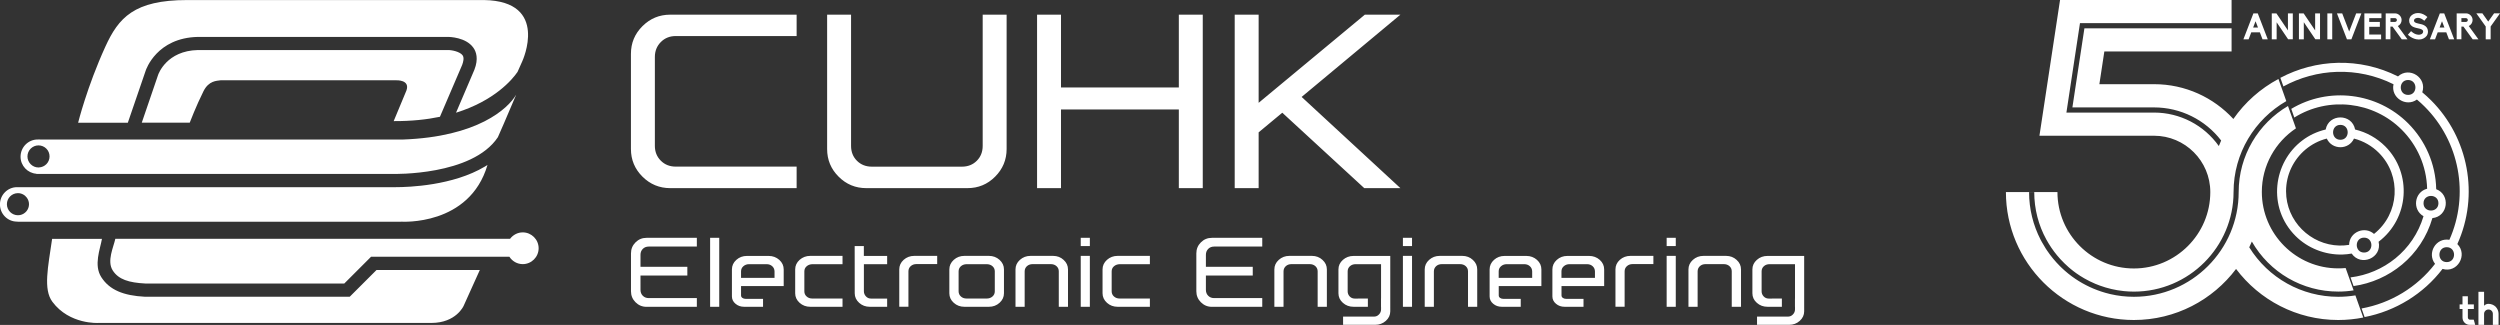
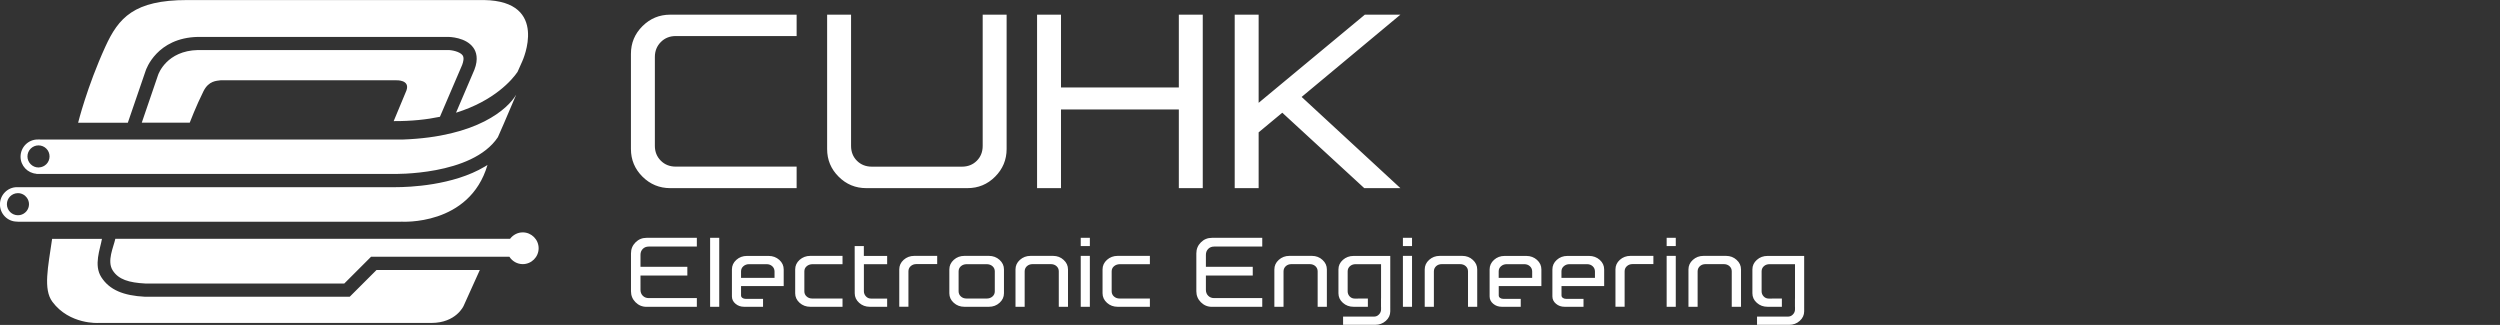
<svg xmlns="http://www.w3.org/2000/svg" version="1.1" id="Layer_1" x="0px" y="0px" viewBox="0 0 5181.2 673.4" style="enable-background:new 0 0 5181.2 673.4;" xml:space="preserve">
  <rect x="0" y="0" width="5181.2" height="673.4" fill="#333333" stroke="none" />
  <style type="text/css">
	.st0{fill:#FFFFFF;}
</style>
-   <path class="st0" d="M4833.5,27.8h-10.1v53.7h10.1V27.8z M4873.2,81.5l20.7-53.7h-10.8l-14.5,37.5l-14.4-37.5h-10.9l20.7,53.7  H4873.2z M4934.8,71.5h-24.6v-16h22v-10h-22v-7.9h25.3v-9.8h-35.4v53.7h34.7V71.5z M5151.6,81.5h10.2V54.9l19.4-27.2h-12.3l-12.1,17  l-12.1-17h-12.5l19.4,27.2V81.5z M5052.1,67h17.8l5.5,14.5h10.9l-20.7-53.7h-9.1l-20.7,53.7h10.8L5052.1,67z M5061,44l5,13h-10  L5061,44z M4954.2,55.2h4.3l19.1,26.3h11.9l-20-27.5c4.7-2.3,7.8-7.1,7.8-12.5c0-3.6-1.4-7-4.1-9.7c-2.6-2.6-6-4.1-9.7-4.1h-19.2  v53.7h9.8V55.2H4954.2z M4954.2,37.6h9.4c2.1,0,3.9,1.7,3.9,3.9s-1.8,3.9-3.9,3.9h-9.4V37.6z M4774.7,46.2l23.8,35.2h9.7V27.8h-10.1  V63l-23.8-35.2h-9.8v53.7h10.1V46.2H4774.7z M5018,70.9c-1.4,0.7-3.2,1.1-5.1,1.1c-1.1,0-2.3-0.1-3.4-0.4h-0.1  c-3.8-0.7-7.6-2.8-11.1-5.8l-1.4-1.3l-6.6,7.5l1.4,1.3c4.8,4.1,10.2,6.9,15.8,8c1.9,0.4,3.7,0.6,5.4,0.6c3.7,0,6.6-0.6,9.3-2  c3.1-1.5,5.4-3.4,7-5.6c1.8-2.6,2.7-5.6,2.7-9c0-2.7-0.7-5.3-2-7.5c-1.4-2.2-3.3-4.1-5.9-5.4c-2.9-1.7-7.2-2.6-10.3-3.2  c-0.6-0.1-1.2-0.3-1.7-0.4c-3.5-0.8-5.7-1.5-7.1-2.5s-2-2-2-3.7c0-1.8,1.3-3.6,3.5-4.6c1.4-0.6,2.9-1,4.7-1c2.7,0,6.9,0.9,11.8,4.9  l1.4,1.2l6.4-7.8l-1.4-1.2c-4.3-3.6-9.2-5.9-14.2-6.8c-1.4-0.2-2.7-0.3-4-0.3c-3.2,0-6.3,0.7-9,2c-2.7,1.3-5,3.1-6.6,5.3  c-1.7,2.6-2.6,5.5-2.6,8.4c0,2.6,0.6,5.1,1.9,7.2c1.3,2.1,3.1,3.9,5.4,5.3c3.6,2,11.2,3.6,12.1,3.7c2,0.4,4.9,1.1,7,2.3  c1.7,1.1,2.6,2.3,2.6,4C5021.9,68.5,5019.8,70.2,5018,70.9z M5092.8,505.8c45.9-101.3,23.1-220.3-54.3-297.7  c-5.9-5.9-12-11.5-18.4-16.8c10.4-30.4-27-54.3-50.3-32.9c-80.1-40.3-170.5-35.9-243.8,2.9l6.3,17.8c68.2-37.1,153-41.9,228.2-4.5  c-6.1,27.9,26,48.1,48.5,31.7c5.7,4.7,11.1,9.7,16.3,14.9c71.7,71.7,93,181.8,51,275.8c-28.2-4.9-46.9,28-29.7,49.8  c-37.3,48.5-91.9,81.6-152.3,92.5l6.3,17.8c64.1-12.4,122-48,161.5-99.8C5092.8,566.7,5115.1,528.2,5092.8,505.8z M4990.7,196.7  c-20.2,0-20.2-30.9,0-30.9C5011,165.9,5011,196.7,4990.7,196.7z M5070.8,543.2c-20.2,0-20.2-30.9,0-30.9  C5091,512.3,5091.1,543.2,5070.8,543.2z M5124.4,41.5c0-3.6-1.4-7-4.1-9.7c-2.7-2.7-6-4.1-9.7-4.1h-19.2v53.7h9.8V55.2h4.3  l19.1,26.3h11.9l-20-27.5C5121.2,51.7,5124.4,46.8,5124.4,41.5z M5110.6,45.4h-9.4v-7.8h9.4c2.1,0,3.9,1.7,3.9,3.9  S5112.8,45.4,5110.6,45.4z M4718.3,46.2l23.8,35.2h9.7V27.8h-10.1V63l-23.8-35.2h-9.7v53.7h10.1V46.2z M5157.3,629.7  c-3.1,0-6.2,1-9.1,3.9v-28.9h-11.7v68.6h11.7v-22.9c0-5,4.2-9,9.1-9c5,0,9.1,3.9,9.1,9v22.9h11.8v-22.9c0-5.5-2.2-10.7-6.1-14.8  C5168.2,631.9,5162.9,629.7,5157.3,629.7z M5118.7,662.5c-2.1,0-4.1-2.1-4.1-4.5v-17.6h12.4v-9.6h-12.4V614h-11.1v16.8h-6v9.6h6  v17.8c0,4.1,1.5,7.8,4.4,10.7c2.8,2.8,6.6,4.4,10.7,4.4h11.2l-3-10.8H5118.7z M5041.1,452c32.7-3.2,38-48.6,7.9-59.9  c-1.1-53.2-23.1-101.3-58.1-136.4c-64.2-64.2-164.7-76.5-242.3-30.1l6.3,18c70.8-44.3,163.8-33.7,222.7,25.3  c31.4,31.4,51.3,74.5,52.6,122.2c-26.9,7-31.3,43.5-7.5,57c-21.5,71.9-83.3,118.6-151.3,126.8l6.3,18  C4951.6,582.4,5018.1,530.8,5041.1,452z M5022.7,421.2c0-20.2,30.9-20.2,30.9,0C5053.5,441.4,5022.7,441.4,5022.7,421.2z M4665.7,67  h17.8l5.5,14.5h10.9l-20.7-53.7h-9.1l-20.7,53.7h10.8L4665.7,67z M4674.6,44l5,13h-10L4674.6,44z M4846,615.1  c-75.7,0-145-38.9-184.5-102.6c1.9-3.9,3.7-7.9,5.4-11.9c36.8,64.2,104.7,103.7,179.1,103.7c10.8,0,21.4-0.8,31.8-2.5l-16.5-46.3  c-5,0.5-10.2,0.7-15.3,0.7c-87.4,0-158.4-71.1-158.4-158.4c0-54.9,28.1-103.4,70.7-131.8l-16.5-46.3  c-61.1,36-102.2,102.4-102.2,178.3c0,119.7-97.4,217.1-217.1,217.1c-16.8,0-33.2-1.9-49-5.6c-3.5-0.8-7-1.7-10.4-2.7  c-22.3-6.4-43.2-16.2-62-28.9c-10.1-6.8-19.6-14.5-28.4-22.9c-1.3-1.2-2.5-2.4-3.7-3.6c-9.8-9.8-18.7-20.6-26.5-32.1  c-1-1.4-1.9-2.9-2.9-4.4c-2.8-4.4-5.5-8.9-8-13.5c-0.8-1.5-1.7-3.1-2.5-4.6c-15.3-29.7-23.9-63.3-23.9-98.8h10.7  c0,35.6,9,69.1,25,98.3c1.6,2.9,3.3,5.8,5,8.6c1.7,2.8,3.5,5.6,5.4,8.4c3.7,5.5,7.7,10.8,11.9,15.9c2.1,2.6,4.3,5,6.5,7.5  c5.6,6.1,11.5,11.9,17.7,17.3c1.2,1.1,2.5,2.1,3.8,3.2c3.8,3.2,7.8,6.2,11.8,9.1c5.4,3.8,11,7.4,16.8,10.7  c7.2,4.1,14.7,7.9,22.4,11.1c3.1,1.3,6.2,2.5,9.4,3.7c15.8,5.8,32.5,9.7,49.8,11.5c6.9,0.7,14,1.1,21.1,1.1  c113.8,0,206.5-92.6,206.5-206.4c0-80.5,44-150.9,109.3-188.4l-16.3-45.9c-37.3,19.9-69.4,48.4-93.4,82.9  c-40.9-44.3-99.3-72.1-164.2-72.1h-113.5l10.3-67.8h263.7v-48h-305L4295,222.6h169.2c55,0,106.2,25.7,139.1,68.6  c-1.7,3.8-3.3,7.6-4.8,11.5c-30.7-43.3-80.5-69.4-134.3-69.4h-181.6L4310.7,48h314.2V0h-355.5l-42.7,281.3h237.5  c64.3,0,116.6,52.3,116.6,116.7c0,87.3-71.1,158.4-158.4,158.4c-87.4,0-158.4-71.1-158.4-158.4h-106.8  c0,146.2,119,265.2,265.2,265.2c86.4,0,163.4-41.6,211.8-105.8c48.4,64.2,125.4,105.8,211.8,105.8c17.7,0,35-1.8,51.8-5.1  l-16.3-45.9C4869.9,614.1,4858.1,615.1,4846,615.1z M4943.3,303.3c-16.9-16.9-38.4-29.2-62.4-34.9c-6.3-33.4-54.7-33.4-61,0  c-18.4,4.4-34.6,12.2-48.3,22.6c-60.4,45.4-73.2,139-14.1,198.1c25.1,25.1,60.8,39.4,97.2,38.4c6.4-0.2,12.7-0.8,19.1-2  c19,27.8,63.6,8.9,55.8-24.5C4992.8,453.1,4999.7,359.7,4943.3,303.3z M4850.4,258.8c20.2,0,20.2,30.9,0,30.9  C4830.2,289.6,4830.2,258.8,4850.4,258.8z M4899.5,523.4c-20.2,0-20.2-30.9,0-30.9C4919.7,492.5,4919.7,523.4,4899.5,523.4z   M4920.1,484.8c-19.2-17.1-51.2-4.1-51.6,22.7c-6.8,1.1-13.6,1.5-20.2,1.4c-59.7-1.3-110.5-50.5-110.5-112.6  c0-34.5,15.6-65.7,40.4-86.5c12.6-10.5,27.5-18.4,44-22.6c11,23.9,45.5,23.9,56.4,0c19.8,5.1,37.4,15.4,51.4,29.4  C4977.8,364.3,4972.8,443.2,4920.1,484.8z" />
  <path class="st0" d="M2049.5,530.3h-50.8c-8.6,0-15.9,2.7-22,8.2c-6.1,5.5-9.2,12.1-9.2,19.8v49.5c0,7.7,3,14.3,9.2,19.8  c6.1,5.5,13.4,8.2,22,8.2h50.8c8.6,0,15.9-2.7,22-8.2c6.1-5.5,9.2-12.1,9.2-19.8v-49.5c0-7.7-3.1-14.3-9.2-19.8  C2065.5,533.1,2058.1,530.3,2049.5,530.3z M2061.7,603.8c0,4.3-1.6,7.8-4.7,10.6c-3.2,2.8-7.1,4.3-11.9,4.3h-41.8  c-4.8,0-8.8-1.4-11.9-4.3c-3.1-2.8-4.7-6.4-4.7-10.6v-41.4c0-4.3,1.6-7.8,4.7-10.6c3.2-2.8,7.1-4.2,11.9-4.3  c14.9-0.1,28.8-0.1,41.8,0c4.8,0.1,8.8,1.5,11.9,4.3c3.1,2.8,4.7,6.3,4.7,10.6V603.8z M1593.1,530.4H1548c-8.6,0-15.9,2.7-22,8.2  c-6.1,5.5-9.1,12.1-9.1,19.8v55.9c0,6,2.5,11.1,7.4,15.2c4.9,4.2,10.9,6.3,17.9,6.3h39.2v-16.4h-35.9c-2.8,0-5.1-0.7-6.9-2  c-1.9-1.3-2.8-3.1-2.8-5.2v-19.3h88.4v-34.5c0-7.7-3-14.3-9.1-19.8C1609,533.2,1601.7,530.4,1593.1,530.4z M1605.2,575.9h-69.4  v-13.5c0-4.3,1.6-7.8,4.8-10.6c3.2-2.8,7.1-4.3,11.9-4.3h36.2c4.7,0,8.6,1.4,11.7,4.2c3.1,2.8,4.7,6.4,4.8,10.7V575.9z   M1872.8,538.5c-6.1,5.5-9.1,12.1-9.1,19.8v77.4h19v-73.4c0-4.3,1.6-7.9,4.7-10.7c3.1-2.8,7.1-4.3,11.8-4.3h43.1v-17h-47.6  C1886.2,530.3,1878.9,533.1,1872.8,538.5z M1790.3,510h-19c0.1,33.9,0.1,66.5,0.1,97.8c0,7.7,3.1,14.3,9.2,19.8  c6.1,5.5,13.4,8.2,22,8.2h36v-17h-33.3c-4.3,0-7.8-1.5-10.6-4.5c-2.8-3-4.3-6.5-4.3-10.6v-56.2h48.2v-17.1h-48.3V510z M1471.7,635.8  h18.9v-143h-18.9V635.8z M1657.2,538.5c-6.1,5.5-9.2,12.1-9.2,19.8v49.5c0,7.7,3.1,14.3,9.2,19.8c6.1,5.5,13.5,8.2,22,8.2h66.9  v-17.1h-62.5c-4.8,0-8.8-1.4-11.9-4.3c-3.2-2.8-4.7-6.4-4.7-10.6v-41.4c0-4.3,1.6-7.8,4.7-10.5c3.1-2.8,7.1-4.2,11.9-4.4h62.5v-17.2  h-66.9C1670.7,530.3,1663.4,533.1,1657.2,538.5z M1083.4,481.6c-10.7,0-20.2,5.3-26.3,13.3H239c-3.5,16.8-18,46.1-5.3,65.7  c11.9,18.5,33,25.2,67.7,27h412.1l55.5-55.5h286.7c5.9,9.2,16.1,15.3,27.7,15.3c18.1,0,32.9-14.8,32.9-32.9  C1116.3,496.4,1101.5,481.6,1083.4,481.6z M75.5,360.1l-0.1,0.4h738.4c2,0,164.7,4,218-76.1l12.1-27.6l25.9-60.6  c-17,28.9-79.6,87.5-235.4,93h-706l-49.5-0.1l0.1,0.1c-0.3,0-0.7-0.1-1-0.1c-19.5,0-35.4,16-35.4,35.7  C42.6,343.4,57.1,358.8,75.5,360.1z M79.8,301.3c6.3,0,12.1,2.6,16.2,6.7c4.2,4.1,6.7,9.9,6.7,16.2c0,12.4-9.9,22.4-22.1,22.8  c-0.3,0-0.5,0.1-0.8,0.1c-12.6,0-22.9-10.3-22.9-22.9C56.9,311.6,67.2,301.3,79.8,301.3z M301.9,146.5c0.8-2.4,22.9-68.2,108.3-70  h516.5c5.4-0.2,38.9,0.9,54.2,22.2c6,8.3,11.2,23.1,2.2,46c-0.2,0.5-24.4,57.2-38,88.9c79.7-24.8,116.7-68.7,127.5-84.6l9.9-22.2  c0,0,57.2-124.4-79.3-126.7h-615C277.6,0,245.6,37,218.3,96.8c-38,83.2-56.4,157.6-56.4,157.6h103L301.9,146.5z M958.7,114.6  c-5.6-7.8-23.3-11.2-31.1-10.9H410.5c-65.1,1.3-82.1,49.5-82.8,51.5l-33.9,99.1h99.4c0,0,13.4-35.1,28.5-65.2  c11.1-22.2,27.5-21.4,35.4-22.7H821c0,0,29.5-1.6,21.3,21.2l-26.4,63.4c36.5,0.2,68.3-3.2,96.1-9l-0.2-0.1  c1.7-3.6,43.9-102.1,46-107.3C960.1,128.4,962.4,119.8,958.7,114.6z M1389,389.9h262v-44.6h-250.5c-12.5,0-22.8-4.1-31-12.3  c-8.2-8.2-12.3-18.5-12.3-30.7V118.1c0-12.3,4.1-22.6,12.3-30.9c8.2-8.3,18.6-12.5,31-12.5h250.5V30.4h-262  c-22.4,0-41.5,7.9-57.5,23.8c-16,15.9-23.9,35-23.9,57.3v197.3c0,22.4,8,41.5,23.9,57.3C1347.5,382,1366.7,389.9,1389,389.9z   M1317.1,502.3c-6.3,6.3-9.4,13.9-9.4,22.8v78.5c0,8.9,3.1,16.5,9.4,22.8c6.3,6.3,13.9,9.5,22.8,9.5h104.3v-18.1h-99.7  c-5,0-9.1-1.6-12.3-4.8c-3.2-3.2-4.8-7.3-4.8-12.3V571h97.1v-18.1h-97.1v-24.8c0-5,1.6-9,4.8-12.3c3.2-3.2,7.3-4.8,12.3-4.8h99.7  v-18.1h-104.3C1331,492.9,1323.4,496,1317.1,502.3z M831.6,459.4c0,0,141.3,9.6,178.7-117.5c-1.8,1.1-3.6,2.2-5.4,3.3  c-66,39.5-157.7,42.7-184.4,42.7c-4,0-6.5,0-7.3,0h-777l0.1,0c-0.3,0-0.6,0-1,0c-19.5,0-35.4,16-35.4,35.7  c0,19.7,15.8,35.7,35.4,35.7c0.3,0,0.6,0,1,0l-0.1,0.2H831.6z M14.3,423.2c0-12.7,10.3-22.9,22.9-22.9c7.6,0,14.4,3.8,18.5,9.5  c2.7,3.8,4.4,8.4,4.4,13.4c0,11.2-8,20.4-18.5,22.5c-1.4,0.3-2.9,0.4-4.4,0.4C24.6,446.1,14.3,435.9,14.3,423.2z M2036.6,302.3  c0,12.5-4.1,22.8-12.2,30.9c-8.1,8.1-18.4,12.2-30.9,12.2h-186.6c-12.5,0-22.8-4.1-30.9-12.2c-8.1-8.1-12.2-18.4-12.2-30.9V30.4  h-49.6v278.4c0,22.4,7.9,41.5,23.8,57.3c15.8,15.9,35,23.8,57.3,23.8h209.8c22.4,0,41.5-7.9,57.3-23.8c15.8-15.8,23.8-35,23.8-57.3  V30.4h-49.6V302.3z M724.8,615l-424.5,0c-44.2-2.3-73.3-14-90.3-40.5c-16.2-25.2-2.4-58.1,1.3-79.5H108  c-8.5,59-18.7,104.6,0.6,130.5c35.5,47.6,95.3,43.8,95.3,43.8h690c51.6,0,67-35.5,67-35.5l33.5-74.2H780.3L724.8,615z M2488.8,502.3  c-6.3,6.3-9.4,13.9-9.4,22.8v78.5c0,8.9,3.1,16.5,9.4,22.8c6.3,6.3,13.9,9.5,22.8,9.5H2616v-18.1h-99.7c-5,0-9.1-1.6-12.3-4.8  c-3.2-3.2-4.8-7.3-4.8-12.3V571h97.1v-18.1h-97.1v-24.8c0-5,1.6-9,4.8-12.3c3.2-3.2,7.3-4.8,12.3-4.8h99.7v-18.1h-104.3  C2502.7,492.9,2495.1,496,2488.8,502.3z M3163.4,530.4h-45.1c-8.6,0-15.9,2.7-22,8.2c-6.1,5.5-9.1,12.1-9.1,19.8v55.9  c0,6,2.5,11.1,7.4,15.2c4.9,4.2,10.9,6.3,17.9,6.3h39.2v-16.4h-35.9c-2.8,0-5.1-0.7-6.9-2c-1.9-1.3-2.8-3.1-2.8-5.2v-19.3h88.4  v-34.5c0-7.7-3-14.3-9.1-19.8C3179.3,533.2,3172,530.4,3163.4,530.4z M3175.4,575.9h-69.4v-13.5c0-4.3,1.6-7.8,4.8-10.6  c3.2-2.8,7.2-4.3,11.9-4.3h36.2c4.7,0,8.6,1.4,11.7,4.2c3.1,2.8,4.7,6.4,4.8,10.7V575.9z M2182.5,530.3h-46.8  c-8.6,0-15.9,2.8-22,8.3c-6.1,5.5-9.1,12.1-9.1,19.8v77.4h19v-73.4c0-4.3,1.6-7.9,4.7-10.8c3.2-2.8,7.1-4.2,11.8-4.2h37.7  c4.7,0,8.7,1.4,11.8,4.2c3.2,2.9,4.7,6.4,4.7,10.8v73.4h19.1v-77.4c0-7.7-3-14.3-9.1-19.8C2198.4,533.1,2191.1,530.3,2182.5,530.3z   M3293.5,530.4h-45.1c-8.6,0-15.9,2.7-22,8.2c-6.1,5.5-9.1,12.1-9.1,19.8v55.9c0,6,2.5,11.1,7.4,15.2c4.9,4.2,10.9,6.3,17.9,6.3  h39.2v-16.4h-35.9c-2.8,0-5.1-0.7-6.9-2c-1.9-1.3-2.8-3.1-2.8-5.2v-19.3h88.4v-34.5c0-7.7-3-14.3-9.1-19.8  C3309.4,533.2,3302,530.4,3293.5,530.4z M3305.5,575.9h-69.4v-13.5c0-4.3,1.6-7.8,4.8-10.6c3.2-2.8,7.1-4.3,11.9-4.3h36.2  c4.7,0,8.6,1.4,11.7,4.2c3.1,2.8,4.7,6.4,4.8,10.7V575.9z M3030.6,530.3h-46.8c-8.6,0-15.9,2.8-22,8.3c-6.1,5.5-9.1,12.1-9.1,19.8  v77.4h19v-73.4c0-4.3,1.6-7.9,4.7-10.8c3.1-2.8,7.1-4.2,11.8-4.2h37.7c4.7,0,8.7,1.4,11.8,4.2c3.2,2.9,4.7,6.4,4.7,10.8v73.4h19.1  v-77.4c0-7.7-3-14.3-9.1-19.8C3046.5,533.1,3039.2,530.3,3030.6,530.3z M3663.2,530.4c-8.7,0-16.1,2.7-22.2,8.2  c-6.1,5.4-9.2,12-9.2,19.7v49.5c0,7.7,3,14.3,9.2,19.8c6.1,5.5,13.5,8.2,22.2,8.2h29.7v-17.1c-7.8,0-16.8,0-27.1,0.1  c-4.3,0-7.8-1.5-10.6-4.4c-2.8-3-4.3-6.5-4.3-10.6v-41.5c0-4.2,1.6-7.8,4.7-10.6c3.1-2.8,7.1-4.2,11.9-4.2h52.6v71.2  c0,0-0.1,0-0.1,0l0,17.1h0.1v5.3c0,4.1-1.4,7.6-4.3,10.6c-2.8,3-6.4,4.5-10.6,4.5h-63.8v17h66.4c8.7,0,16-2.7,22.1-8.2  c6.1-5.5,9.2-12.1,9.2-19.8V530.4H3663.2z M2907.5,510h18.9v-17.1h-18.9V510z M3454.1,635.8h18.9V530.3h-18.9V635.8z M3577.2,530.3  h-46.8c-8.6,0-15.9,2.8-22,8.3c-6.1,5.5-9.1,12.1-9.1,19.8v77.4h19v-73.4c0-4.3,1.6-7.9,4.7-10.8c3.1-2.8,7.1-4.2,11.8-4.2h37.7  c4.7,0,8.7,1.4,11.8,4.2c3.2,2.9,4.7,6.4,4.7,10.8v73.4h19.2v-77.4c0-7.7-3-14.3-9.1-19.8C3593.1,533.1,3585.8,530.3,3577.2,530.3z   M3454.1,510h18.9v-17.1h-18.9V510z M3357.1,538.5c-6.1,5.5-9.1,12.1-9.1,19.8v77.4h19v-73.4c0-4.3,1.6-7.9,4.7-10.7  c3.1-2.8,7.1-4.3,11.8-4.3h43.1v-17h-47.6C3370.5,530.3,3363.1,533.1,3357.1,538.5z M2294.2,538.5c-6.1,5.5-9.2,12.1-9.2,19.8v49.5  c0,7.7,3.1,14.3,9.2,19.8c6.1,5.5,13.5,8.2,22,8.2h66.9v-17.1h-62.5c-4.8,0-8.8-1.4-12-4.3c-3.1-2.8-4.7-6.4-4.7-10.6v-41.4  c0-4.3,1.6-7.8,4.7-10.5c3.2-2.8,7.1-4.2,12-4.4h62.5v-17.2h-66.9C2307.6,530.3,2300.3,533.1,2294.2,538.5z M2492.7,389.9V30.4  h-49.6v150.9h-244.2V30.4h-49.6v359.5h49.6V226.8h244.2v163.1H2492.7z M2239.8,510h18.9v-17.1h-18.9V510z M2907.5,635.8h18.9V530.3  h-18.9V635.8z M2239.8,635.8h18.9V530.3h-18.9V635.8z M2719,530.3h-46.8c-8.6,0-15.9,2.8-22,8.3c-6.1,5.5-9.1,12.1-9.1,19.8v77.4h19  v-73.4c0-4.3,1.6-7.9,4.7-10.8c3.1-2.8,7.1-4.2,11.8-4.2h37.7c4.7,0,8.7,1.4,11.8,4.2c3.1,2.9,4.7,6.4,4.7,10.8v73.4h19.1v-77.4  c0-7.7-3-14.3-9.1-19.8C2734.9,533.1,2727.5,530.3,2719,530.3z M2828.6,30.4l-220.1,182.7V30.4h-49.6v359.5h49.6V274.3l49-40.7  l169.9,156.3h74.9l-204.7-189l204.7-170.5H2828.6z M2783.1,538.6c-6.1,5.4-9.2,12-9.2,19.7v49.5c0,7.7,3,14.3,9.2,19.8  c6.1,5.5,13.5,8.2,22.1,8.2h29.7v-17.1c-7.8,0-16.8,0-27.1,0.1c-4.3,0-7.8-1.5-10.6-4.4c-2.8-3-4.2-6.5-4.2-10.6v-41.5  c0-4.2,1.6-7.8,4.7-10.6c3.2-2.8,7.1-4.2,11.9-4.2h52.6v71.2c0,0-0.1,0-0.1,0l0,17.1h0.1v5.3c0,4.1-1.4,7.6-4.3,10.6  c-2.8,3-6.4,4.5-10.6,4.5h-63.8v17h66.4c8.7,0,16-2.7,22.2-8.2c6.1-5.5,9.2-12.1,9.2-19.8V530.4h-76  C2796.6,530.4,2789.2,533.2,2783.1,538.6z" />
</svg>